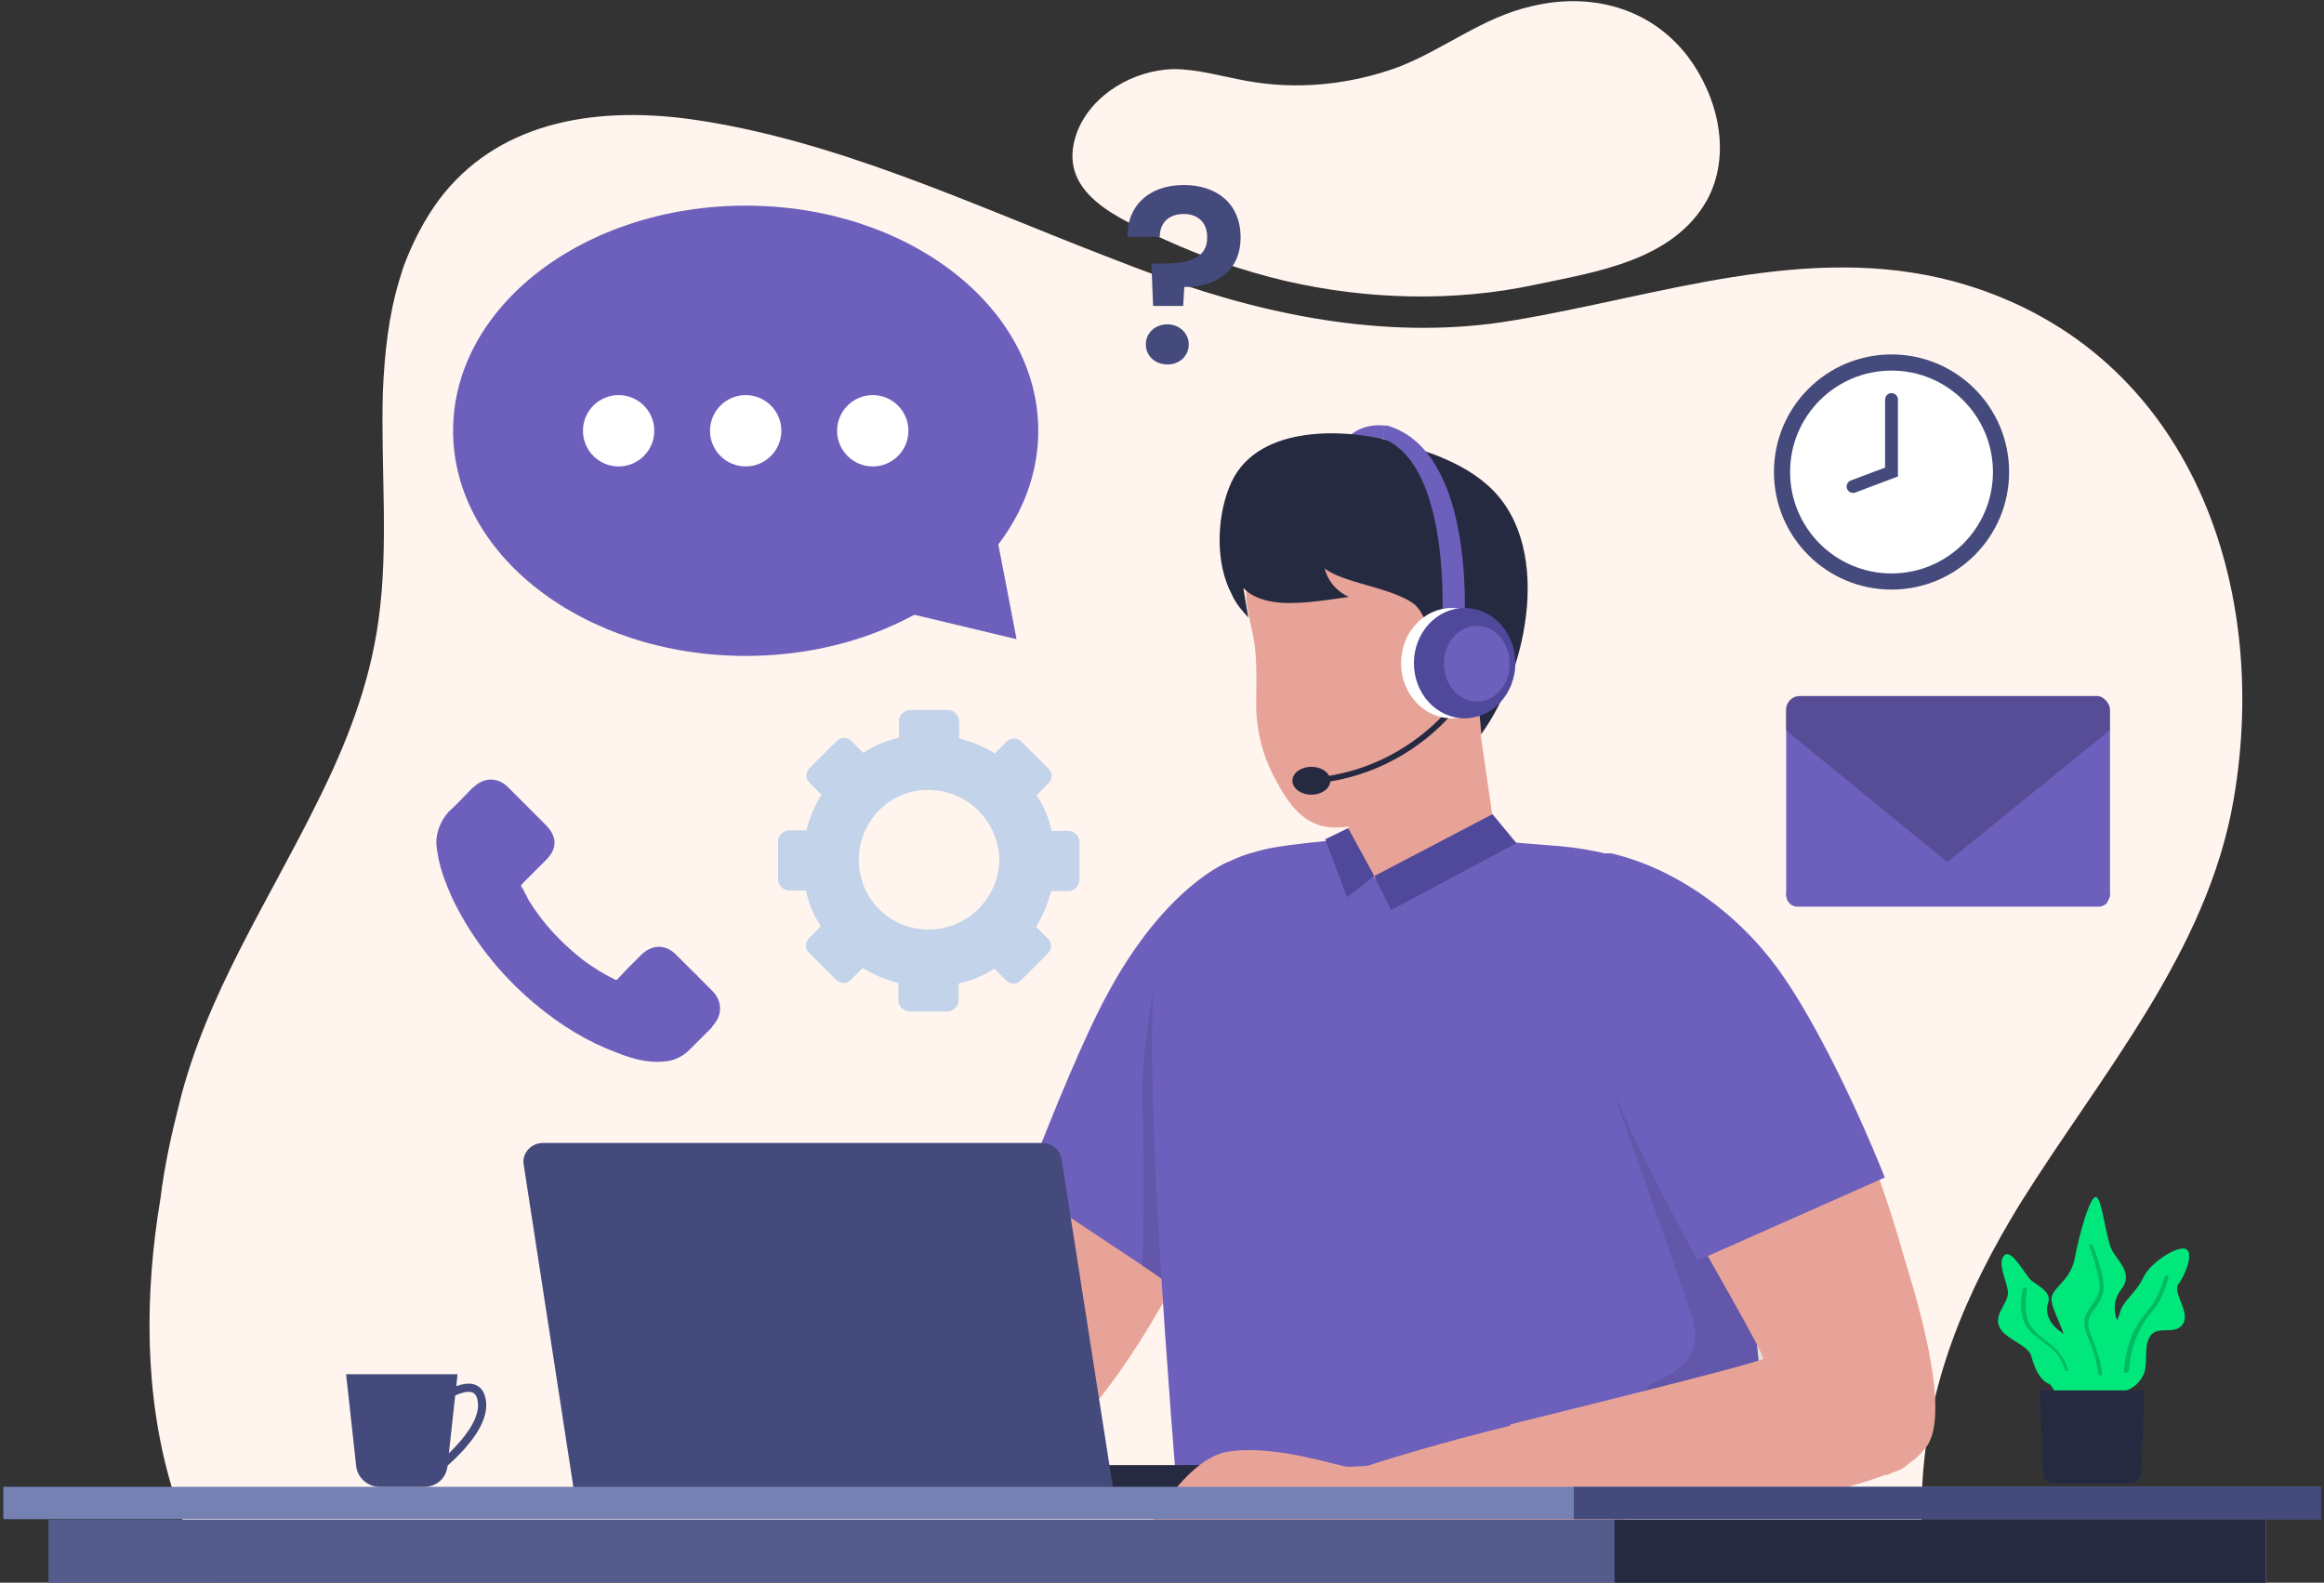
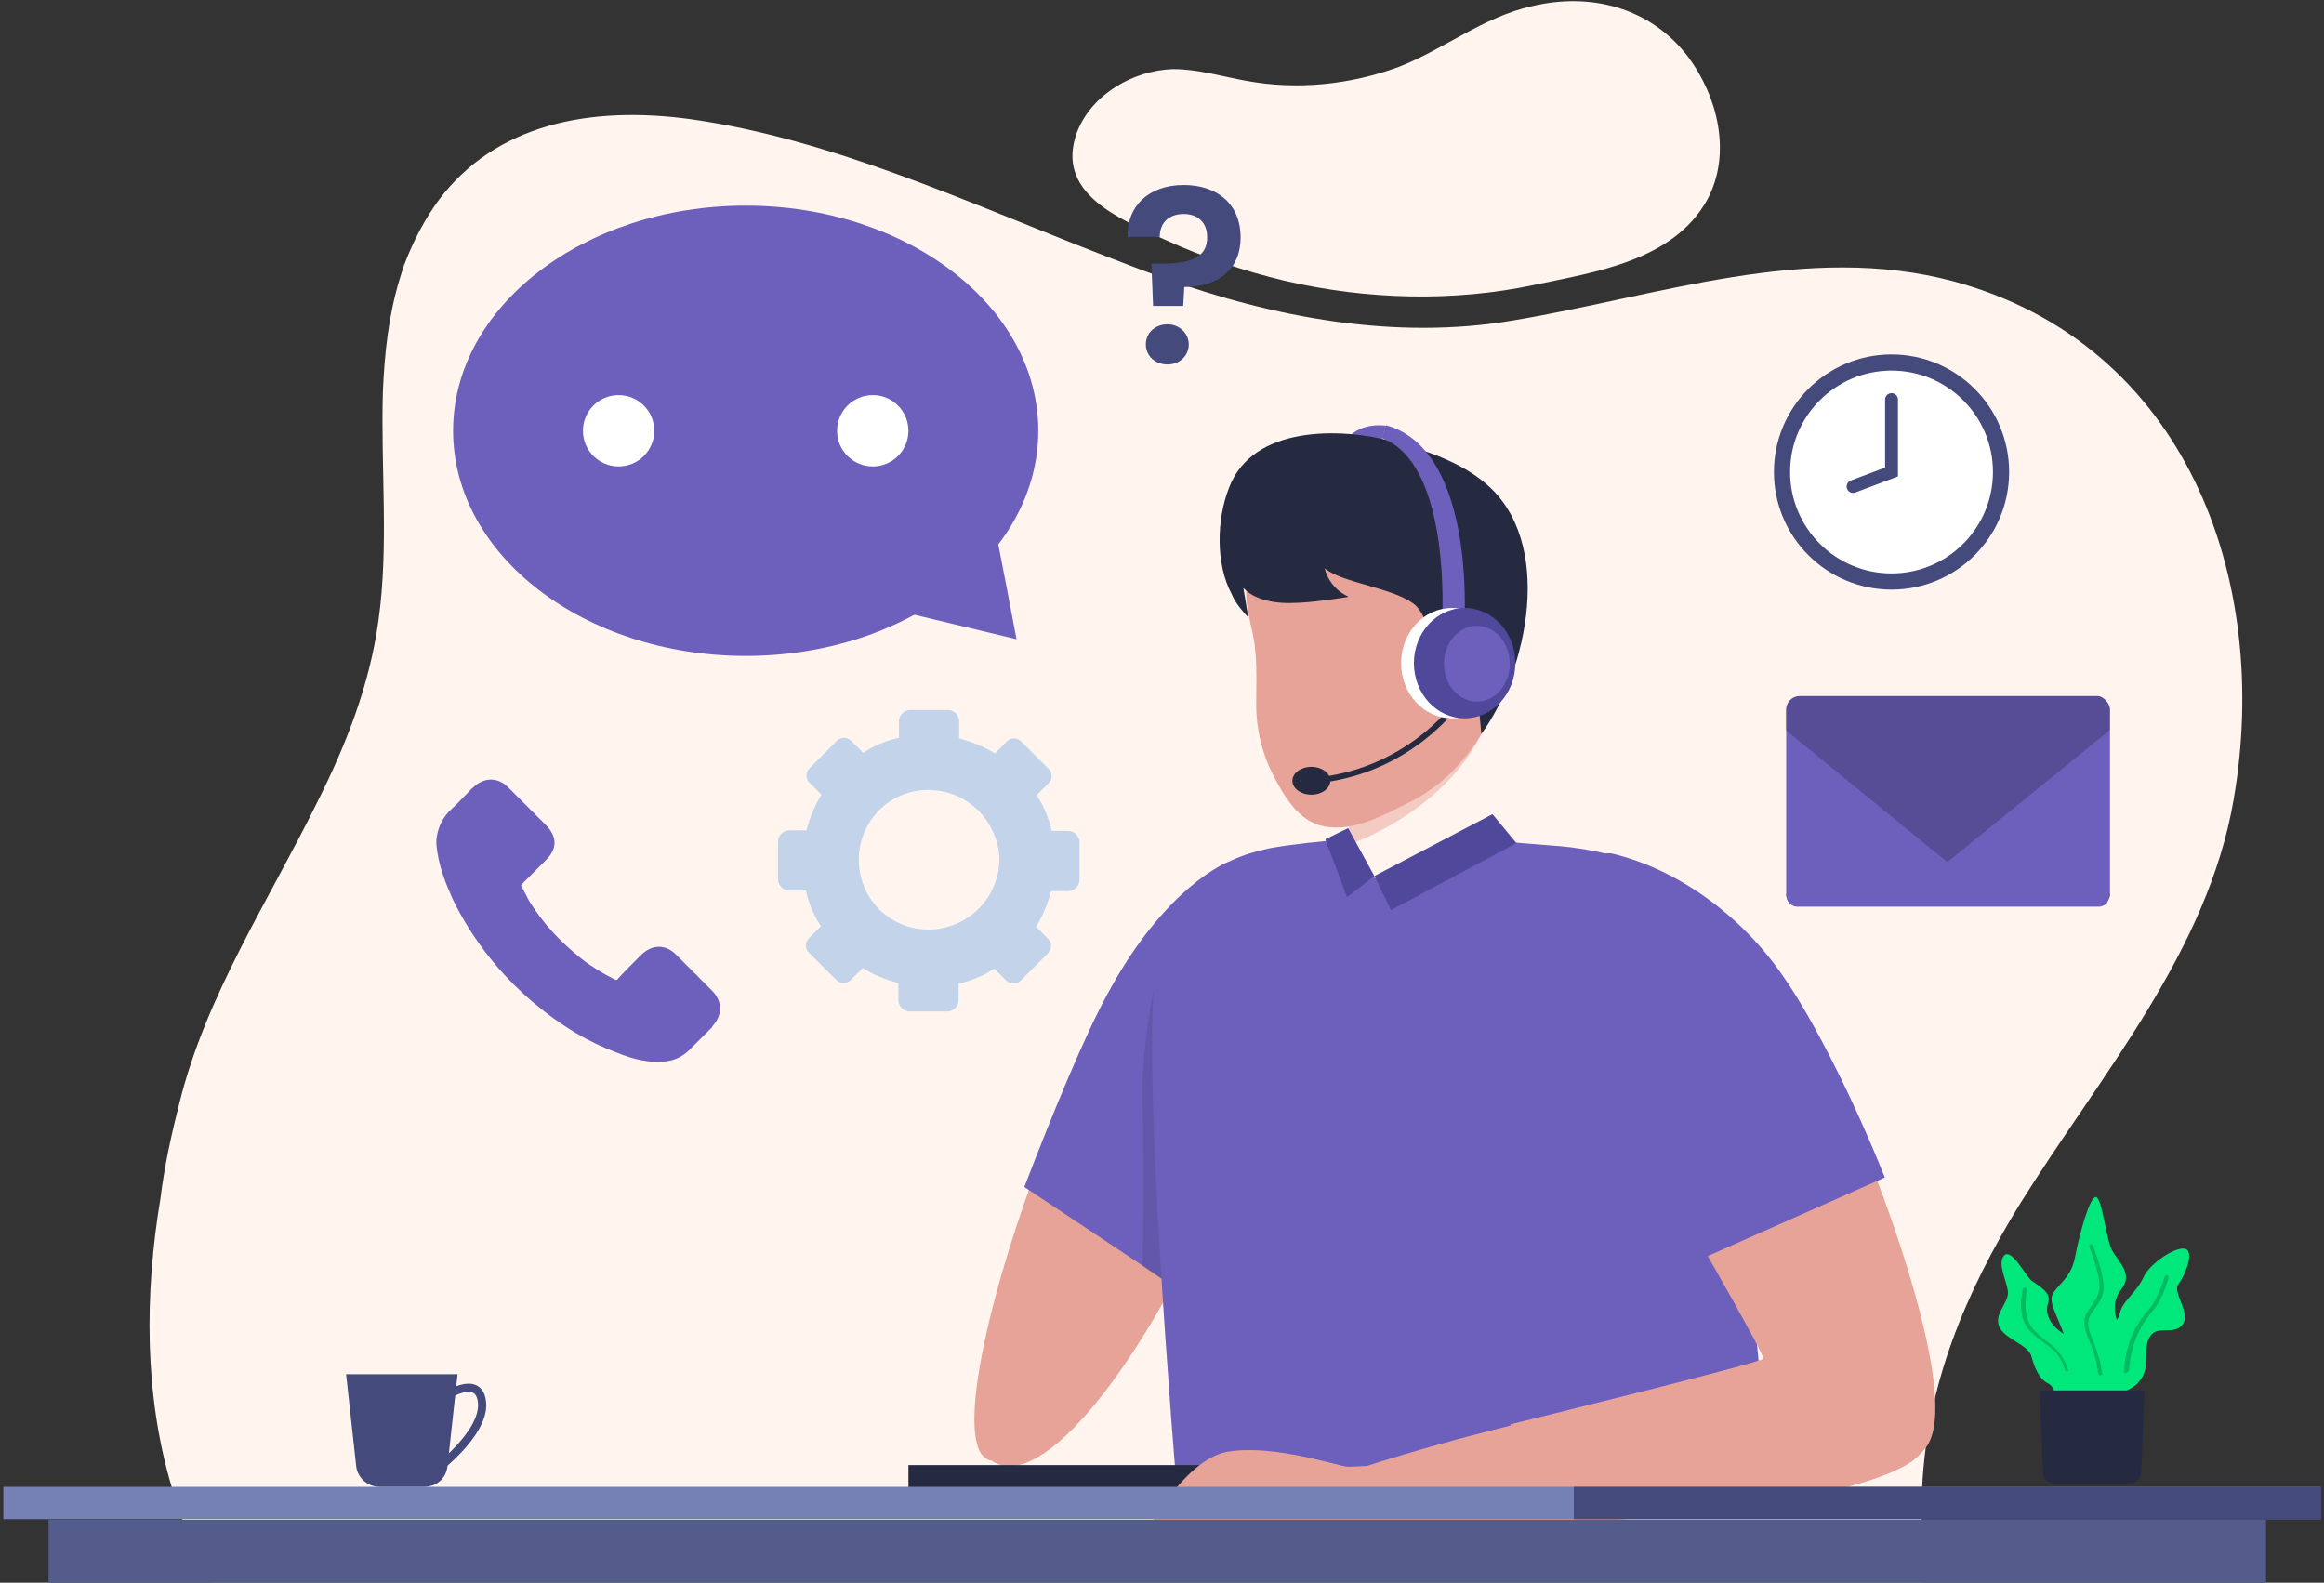
<svg xmlns="http://www.w3.org/2000/svg" version="1.1" id="Layer_1" x="0px" y="0px" viewBox="0 0 417 284" style="enable-background:new 0 0 417 284;" xml:space="preserve">
  <rect x="0" y="0" width="417" height="284" fill="#333333" stroke="none" />
  <style type="text/css">
	.st0{fill:#FFF5EE;}
	.st1{fill:#C3D3EA;}
	.st2{fill:#E8A398;}
	.st3{fill:#6D60BC;}
	.st4{opacity:0.1;enable-background:new    ;}
	.st5{opacity:0.5;fill:#E8A398;enable-background:new    ;}
	.st6{fill:#262A41;}
	.st7{fill:#50489B;}
	.st8{fill:none;stroke:#E8B1C3;stroke-width:1.951;stroke-miterlimit:8.759;}
	.st9{fill:#444A7C;}
	.st10{fill:none;stroke:#262A41;stroke-width:1.029;stroke-miterlimit:8.759;}
	.st11{fill:#FFFFFF;}
	.st12{fill:#7481B2;}
	.st13{fill:#545C8C;}
	.st14{fill:none;stroke:#444A7C;stroke-width:2.304;stroke-linecap:round;stroke-miterlimit:8.759;}
	.st15{fill:#00E77C;}
	.st16{opacity:0.2;enable-background:new    ;}
	.st17{fill:none;stroke:#444A7C;stroke-width:1.469;stroke-miterlimit:8.759;}
</style>
  <g id="bg">
</g>
  <g id="obj">
    <g id="Layer_3">
	</g>
    <g>
      <g>
        <path class="st0" d="M30.8,266.8c0.6,1.9,1.2,4,1.9,5.8c1.6,3.9,3.2,7.7,5.3,11.3h307.1c-0.2-3.8-0.3-7.7-0.3-11.3v-0.2     c0-1.9,0-3.8,0.1-5.6c0.9-18.4,7.7-34.7,17.5-50.7c14.4-23.1,33.7-45.2,38.4-72.7c6.8-39.6-8.7-81.6-50.2-92.9     c-26.5-7.1-53.1,2.7-79.1,7c-21.1,3.6-43-0.5-62.9-7.7c-3.7-1.3-7.3-2.7-10.9-4.1C173.5,36.3,149.4,25,124,21.4     c-18.2-2.5-35,0.9-45.2,14.4l0,0c-2.5,3.4-4.6,7.3-6.3,11.8c-0.3,0.8-0.5,1.6-0.8,2.5l0,0c-2,6.6-2.7,13.3-3,20.2     c-0.4,13.7,1.1,27.7-0.8,41.1c-1.6,11.6-5.8,22.2-10.9,32.4c-8.8,17.9-20,34.7-24.8,54.1c-1.4,5.5-2.7,11.3-3.4,17.1     C25.9,232.3,25.9,250.4,30.8,266.8z" />
      </g>
      <path class="st0" d="M230.6,50.4c14.7,3.4,30.3,3.8,44.8,0.7c10.9-2.3,24.8-4.3,30.9-15.2c4.5-8.3,1.9-18.6-3.4-25.7    c-6.8-8.9-17.5-11.6-28-9.1c-8.9,2-15.7,7.7-23.9,10.9c-8.7,3.2-18.2,4.2-27.4,2.5c-4.4-0.8-8.7-2.1-13.1-2.1    c-7,0.2-14.5,4.4-17.2,11.2C189.1,34.7,201,39.3,209,43C215.8,46.1,223,48.6,230.6,50.4z" />
      <path class="st1" d="M191.7,149.1h-3c-0.5-2.3-1.4-4.5-2.7-6.4l2.1-2.1c0.8-0.8,0.8-2,0-2.7l-4.8-4.8c-0.8-0.8-2-0.8-2.7,0    l-2.1,2.1c-1.9-1.2-4.1-2.1-6.4-2.7v-3.1c0-1-0.9-2-2-2h-6.8c-1,0-2,0.9-2,2v3c-2.3,0.5-4.5,1.4-6.4,2.7l0,0l-2.1-2.1    c-0.8-0.8-2-0.8-2.7,0l-4.8,4.8c-0.8,0.8-0.8,2,0,2.7l2.1,2.1c-1.2,1.9-2.1,4.1-2.7,6.4h-3.1c-1,0-2,0.9-2,2v6.8c0,1,0.9,2,2,2h3    c0.5,2.3,1.4,4.5,2.7,6.4l-2.1,2.1c-0.8,0.8-0.8,2,0,2.7l4.8,4.8c0.8,0.8,2,0.8,2.7,0l2.1-2.1l0,0c1.9,1.2,4.1,2.1,6.4,2.7l0,0    v3.1c0,1,0.9,2,2,2h6.8c1,0,2-0.9,2-2v-3l0,0c2.3-0.5,4.5-1.4,6.4-2.7l0,0l2.1,2.1c0.8,0.8,2,0.8,2.7,0l4.8-4.8    c0.8-0.8,0.8-2,0-2.7l-2.1-2.1l0,0c1.2-1.9,2.1-4.1,2.7-6.4h3.1c1,0,2-0.9,2-2v-6.8C193.7,150.1,192.8,149.1,191.7,149.1z     M166.6,166.8c-7,0-12.5-5.6-12.5-12.5c0-7.3,6.1-13.1,13.4-12.5c6.3,0.4,11.3,5.5,11.8,11.8C179.6,160.8,173.8,166.8,166.6,166.8    z" />
      <g>
        <path class="st2" d="M218.8,158.8c-19.6,0.8-54.5,101.3-40.9,103.3C196.2,274.7,250.5,163.8,218.8,158.8z" />
        <path class="st3" d="M220.3,154.7l-0.2,24.7l-0.3,48.7c0,0-0.3,0.6-1,1.8c-0.2,0.3-0.3,0.6-0.5,0.9c-0.6,0.9-1.4,2.3-2.3,3.8     l-11-7.5L183.8,213c5.3-13.8,10.9-27.3,14.9-34.6C209.1,159,220.3,154.7,220.3,154.7z" />
        <path class="st4" d="M220.1,179.5l-0.3,48.7c0,0-0.3,0.6-1,1.8c-0.2,0.3-0.3,0.5-0.5,0.9c-0.6,0.9-1.4,2.3-2.3,3.8l-11-7.5     c0.3-13.8,0.2-20,0-30.4c-0.2-11.3,3.4-25.9,3.4-25.9S214.2,175.1,220.1,179.5z" />
        <g>
-           <polygon class="st2" points="269.5,158.1 253.3,170.1 242,159.9 242,144.5 264.9,126.6 265.3,129.3 266.5,137.5     " />
          <path class="st5" d="M265.6,132.1c-6.3,12.5-20.7,18.6-23.6,19.4v-3.2l21.4-18.9c0,0,0.9-0.1,1.9-0.1L265.6,132.1z" />
          <g>
            <path class="st2" d="M266.9,129.7c0,0-4.2,9.5-14.1,14.3c-4.6,2.3-9.9,5.3-15.2,4.3c-4.7-0.9-7.3-5.6-9.3-9.5       c-1.9-3.8-2.9-8.1-2.9-12.3c0-4.6,0.3-9.1-0.8-13.6c-0.8-3.6-1.9-8.1,0.2-11.3c2.7-4.3,24.4-9.7,24.4-9.7l12.7,7l9.6,6.4       L266.9,129.7z" />
            <path class="st3" d="M248.7,76.4c0,0-4.3-0.8-7,2.3c-2.7,3.1,5.4,2.5,5.5,2.3C247.2,81,248.7,76.4,248.7,76.4z" />
            <path class="st6" d="M237.7,102c0,0,0.6,3.4,4.3,5.1c0,0-6.6,1.1-10.1,1.1c0,0-6,0.4-8.8-2.7l0.9,5.4c-0.1-0.3-0.8-0.9-0.9-1.1       c-0.8-0.9-1.6-2-2.1-3.2c-2.9-5.4-2.7-13.4-0.5-19c4.2-11.3,20-10.9,29.4-8.4c5.8,1.6,12,3.6,16.6,7.5       c12.5,10.4,7.7,33.5-0.7,45c0,0-1-10.6-1.2-13.8c-0.2-3.2-3.1-4.1-3-2.5c0.1,1.6-0.2,9.2-1.8,9.1c-1.6-0.1-2.3-13.4-6.2-16.2       C249.6,105.4,240.9,104.6,237.7,102z" />
          </g>
        </g>
        <path class="st3" d="M318.3,267.9H211.2c-2.7-33.4-6.3-85.4-3.4-96.1c3.4-12.5,10-17.5,20.1-19.6c3.1-0.6,10.3-1.4,14-1.6     c3.2,17,26.6,0.3,26.6,0.3s5.6,0.5,9.6,0.8c9.5,0.6,25.9,3.7,29.1,17.8c1.6,6.8,3.4,24.6,5.4,44.6c1.1,11.3,2.3,23.5,3.4,34.7     C316.9,255.5,317.6,261.9,318.3,267.9z" />
        <polyline class="st7" points="241.9,148.6 246.6,157.2 241.7,161 237.8,150.6    " />
        <polygon class="st7" points="246.6,157.2 267.8,146.1 272.1,151.3 249.6,163.3    " />
-         <path class="st4" d="M287.3,189.9c0,0,14.7,41.1,16.2,46.1c1.6,5,0.7,9-6.6,12c-7.3,3.2,11.6,8.9,12,7.7     c0.3-1.1,24.8-22.4,23.3-23.6C330.7,230.8,287.3,189.9,287.3,189.9z" />
-         <path class="st2" d="M293.8,162.9c-13.1,14.6,34.8,109.6,45.8,101.3C361.4,259.7,319.6,143.6,293.8,162.9z" />
+         <path class="st2" d="M293.8,162.9C361.4,259.7,319.6,143.6,293.8,162.9z" />
        <path class="st2" d="M336.6,211.3c0,0,15.7,39.6,9,48.4c-6.8,8.9-71.9,13.8-71.9,13.8l-2.7-17.9c0,0,45.2-11.1,45.4-11.8     c0.2-0.7-11-20.2-11-20.2L336.6,211.3z" />
        <g>
          <g>
            <path class="st2" d="M346.9,255.3c0,3.2-2,5.9-4.7,7.5c-21.3,12.3-115.4,13.8-112.7,7.1C229.4,265,347.3,231.7,346.9,255.3z" />
          </g>
        </g>
        <path class="st3" d="M304.6,226.2L304.6,226.2c-6.6-12.2-15-28.4-17.4-36.4c0,0-14.7-30.2-3.8-35.2c1.6-0.7,4.6-1.8,6-1.4     c11.2,2.7,22.9,10.7,30.7,22.2c5.2,7.5,12.3,21.4,18.1,35.9l0,0L304.6,226.2z" />
        <path class="st8" d="M220.3,154.7" />
        <g>
          <path class="st6" d="M238.5,267.6H163v-4.7h70.8C236.4,262.9,238.5,265,238.5,267.6L238.5,267.6z" />
-           <path class="st9" d="M103,267.6h96.8l-9.3-59.5c-0.3-1.8-1.8-3-3.4-3H97.4c-2.1,0-3.9,1.9-3.4,4.1L103,267.6z" />
        </g>
        <path class="st2" d="M204.2,277.6c0.2-0.4,7.7-15.7,16.1-17.1c8.4-1.4,20,2.7,21.6,2.7s5.2-0.3,5.2-0.3l2.5,10c0,0-6.6-0.1-7.7,1     c-0.9,1.1-1.3,2.7-4.8,2.7c-3.5,0-7-3.4-11.4-3.4c-4.4,0-7.5,5-11.3,5C210.5,278.3,204.2,277.6,204.2,277.6z" />
      </g>
      <g>
        <path class="st3" d="M262.8,110.9l-4-0.2c0.3-8.7-0.6-28.4-10.9-32.1l0.8-2.3C264.3,80.6,262.8,109.5,262.8,110.9z" />
      </g>
      <g>
        <path class="st10" d="M261.9,125.6c0,0-8.3,12.5-25.3,14.4" />
        <ellipse class="st6" cx="235.3" cy="140.1" rx="3.4" ry="2.5" />
        <ellipse class="st11" cx="260.5" cy="119" rx="9.1" ry="9.9" />
        <ellipse class="st7" cx="262.8" cy="119" rx="9.1" ry="9.9" />
        <ellipse class="st3" cx="265" cy="119.1" rx="5.9" ry="6.8" />
      </g>
      <g>
        <path class="st3" d="M178.3,93.6c0.2,0.6,4.1,21.1,4.1,21.1l-20.9-5L178.3,93.6z" />
        <g>
          <ellipse class="st3" cx="133.8" cy="77.3" rx="52.5" ry="40.4" />
          <g>
            <circle class="st11" cx="111" cy="77.3" r="6.4" />
-             <circle class="st11" cx="133.8" cy="77.3" r="6.4" />
            <circle class="st11" cx="156.6" cy="77.3" r="6.4" />
          </g>
        </g>
      </g>
      <g>
        <rect x="0.6" y="266.8" class="st12" width="415.8" height="5.8" />
        <rect x="8.7" y="272.7" class="st13" width="397.9" height="11.3" />
-         <rect x="289.7" y="272.7" class="st6" width="116.8" height="11.3" />
        <rect x="282.4" y="266.8" class="st9" width="134.1" height="5.8" />
      </g>
      <g>
        <circle class="st9" cx="339.4" cy="84.7" r="21.1" />
        <circle class="st11" cx="339.4" cy="84.7" r="18.2" />
        <polyline class="st14" points="332.5,87.3 339.4,84.7 339.4,71.7    " />
      </g>
      <g>
        <path class="st15" d="M375.7,255c-0.7-1.6-3.7-8.3-4.5-12.3c-0.7-4.1-3-7.5-3.1-9.5c-0.1-2.1,3.4-3.2,4.2-7.5     c0.8-4.3,2.7-11.1,3.8-10.9c1.1,0.2,1.8,7.7,2.9,9.6c1,1.9,3.9,4.2,1.6,7c-2.1,2.7-1,5.9,0.9,8.8c2,2.7-3.7,6.3-3.2,10.1     c0.5,3.8-0.5,8.9-0.5,8.9L375.7,255z" />
        <g>
          <path class="st16" d="M376.8,246.8c-0.2,0-0.3-0.1-0.3-0.3c-0.3-2.5-1-4.5-1.6-5.9c-0.5-1.2-0.9-2.3-0.9-3.2      c-0.1-1.2,0.6-2.1,1.3-3.1c0.6-0.9,1.2-1.8,1.4-2.9c0.3-2.3-1.8-7.7-1.8-7.7c-0.1-0.2,0-0.3,0.2-0.4c0.2-0.1,0.3,0,0.4,0.2      c0.1,0.3,2.3,5.5,1.9,8.2c-0.2,1.3-0.9,2.3-1.6,3.2c-0.6,0.9-1.2,1.6-1.1,2.7c0,0.9,0.4,1.8,0.9,3.1c0.6,1.6,1.4,3.6,1.6,6.1      C377.1,246.6,377,246.8,376.8,246.8L376.8,246.8z" />
        </g>
        <path class="st15" d="M370.1,253.8c-0.8-0.3-1-4.8-2.5-5.5c-1.6-0.7-2.5-2.7-3.1-4.9c-0.5-2.1-4.9-3.1-5.8-5.4     c-0.9-2.3,1.6-4,1.6-6.1c-0.2-2.1-2-5.2-0.7-6.6c1.3-1.4,3.7,3.4,4.9,4.5c1.2,0.9,3.7,2.1,3,4c-0.7,1.8,0.3,4.8,4.6,6.4     C376.4,241.6,379.2,257.9,370.1,253.8z" />
        <g>
          <path class="st16" d="M370.8,246c-0.2,0-0.3-0.1-0.3-0.3c-0.9-2.7-2.1-3.6-3.8-4.8c-0.8-0.6-1.6-1.2-2.5-2.1      c-2.5-2.7-1.3-7.3-1.2-7.5c0.1-0.2,0.3-0.3,0.4-0.3c0.2,0.1,0.3,0.3,0.3,0.4c0,0.1-1,4.6,1,7c0.8,0.9,1.6,1.6,2.3,2.1      c1.6,1.2,3.1,2.3,4,5.2C371.2,245.8,371.2,246,370.8,246L370.8,246z" />
        </g>
        <path class="st15" d="M378.2,254.3c0.3-0.7,0.4-3.6,2-4.2c1.6-0.7,3.2-1.1,4.3-3.2c1.1-2,0-5.1,1.3-7.1c1.3-2.1,4.3-0.1,5.8-2.1     c1.6-2.1-1.9-5.8-0.7-7.3c1.2-1.6,2.9-5.8,1.2-6.3c-1.6-0.5-6.3,2.5-7.5,5.1c-1.2,2.7-3.7,4.2-4.2,6.3c-0.5,2.1-2.3,3.2-2.7,5.3     c-0.4,2.1,0.3,5.3-0.5,7.7C376.4,250.6,378.2,254.3,378.2,254.3z" />
        <path class="st6" d="M382.3,266.2h-13.9c-0.9,0-1.8-0.8-1.8-1.8l-0.6-14.9h18.8l-0.6,14.9C384.1,265.4,383.2,266.2,382.3,266.2z" />
        <g>
          <path class="st16" d="M381.4,246.4L381.4,246.4c-0.2,0-0.3-0.2-0.3-0.3c0.4-5.8,2.5-8.9,4.6-11.3c1.6-1.9,2.7-5.6,2.7-5.7      c0.1-0.2,0.3-0.3,0.4-0.3c0.2,0.1,0.3,0.3,0.3,0.4c0,0.2-1,3.9-2.7,5.8c-2,2.5-4,5.4-4.4,11      C381.6,246.3,381.6,246.4,381.4,246.4z" />
        </g>
      </g>
      <g>
        <path class="st17" d="M79.5,250.8c0,0,6.6-4.6,7,1c0.4,5.6-8.7,12.3-8.7,12.3" />
        <path class="st9" d="M76.1,266.8h-8c-2.1,0-4-1.6-4.2-3.8l-1.8-16.4h20l-1.8,16.4C80.1,265.3,78.3,266.8,76.1,266.8z" />
      </g>
      <g>
        <path class="st3" d="M378.6,127.4v33v0.1c0,0.6-0.3,1-0.6,1.6c-0.3,0.3-0.9,0.6-1.4,0.6h-54.1c-0.5,0-1-0.2-1.4-0.6     c-0.3-0.3-0.6-0.9-0.6-1.6v-0.1v-33c0-1.3,1-2.5,2.5-2.5h53.4C377.3,124.9,378.6,126.1,378.6,127.4z" />
        <path class="st3" d="M378.6,160.4c0,0.6-0.3,1-0.6,1.6c-0.3,0.3-0.9,0.6-1.4,0.6h-54.1c-0.5,0-1-0.2-1.4-0.6     c-0.3-0.3-0.6-0.9-0.6-1.6l29.1-25.3L378.6,160.4z" />
        <path class="st16" d="M378.6,127.4v3.6l-29.2,23.7l-29-23.7v-3.6c0-1.3,1-2.5,2.5-2.5h53.4C377.3,124.9,378.6,126.1,378.6,127.4z     " />
      </g>
      <g>
        <path class="st3" d="M81.1,145.1L81.1,145.1c0.9-0.8,1.6-1.6,2.3-2.3l0.3-0.3c0.4-0.4,0.8-0.9,1.2-1.2c2-1.9,4.5-1.9,6.4,0.1     l6.6,6.6c0.9,0.9,1.6,2,1.6,3.2c0,1.1-0.5,2.1-1.6,3.2l-4.1,4.1c-0.1,0.2-0.3,0.3-0.3,0.4c0,0,0,0.1,0.1,0.3c0,0,0,0.1,0.1,0.1     c0.3,0.4,0.4,0.9,0.7,1.3c0.2,0.4,0.4,0.9,0.7,1.3c2.3,3.7,5.3,7,9.3,10.2l0,0c2.1,1.6,4,2.7,5.8,3.6l0,0     c0.4,0.2,0.5,0.2,0.8-0.2l0,0c0.9-1,1.8-1.9,3-3.1c0.3-0.3,0.4-0.4,0.7-0.7l0.3-0.3c2-2,4.5-2,6.4,0l3.2,3.2     c0.2,0.2,0.4,0.3,0.6,0.6c0.2,0.2,0.3,0.3,0.5,0.5c0.8,0.8,1.6,1.6,2.1,2.1l0,0c0.9,0.9,1.4,2,1.4,3.2c0,1-0.4,2.1-1.4,3.2     c0,0,0,0,0,0.1l-4.1,4.1c-1.3,1.3-2.9,2-4.7,2.1c-2.5,0.2-5.1-0.3-8.3-1.6c-5.1-1.9-9.9-4.7-15-9c-6.1-5.2-10.9-11.3-14.4-18.4     c-1.2-2.7-2.7-6.1-3-10.1c0-0.2,0-0.4,0-0.7C78.5,148.6,79.4,146.6,81.1,145.1z" />
      </g>
      <g>
        <path class="st9" d="M212.4,33.2c6,0,10.2,3.4,10.2,9.4c0,6-4.3,8.9-10.1,8.9l-0.2,3.4h-5.4l-0.3-7.6h2c4.6,0,8.1-0.9,8-4.8     c0-2.5-1.6-4.1-4.2-4.1c-2.7,0-4.3,1.6-4.3,4.1h-5.8C202.2,37.1,206,33.2,212.4,33.2z M209.5,65.4c-2.3,0-3.9-1.6-3.9-3.6     s1.6-3.6,3.9-3.6c2.1,0,3.8,1.6,3.8,3.6S211.7,65.4,209.5,65.4z" />
      </g>
    </g>
  </g>
</svg>